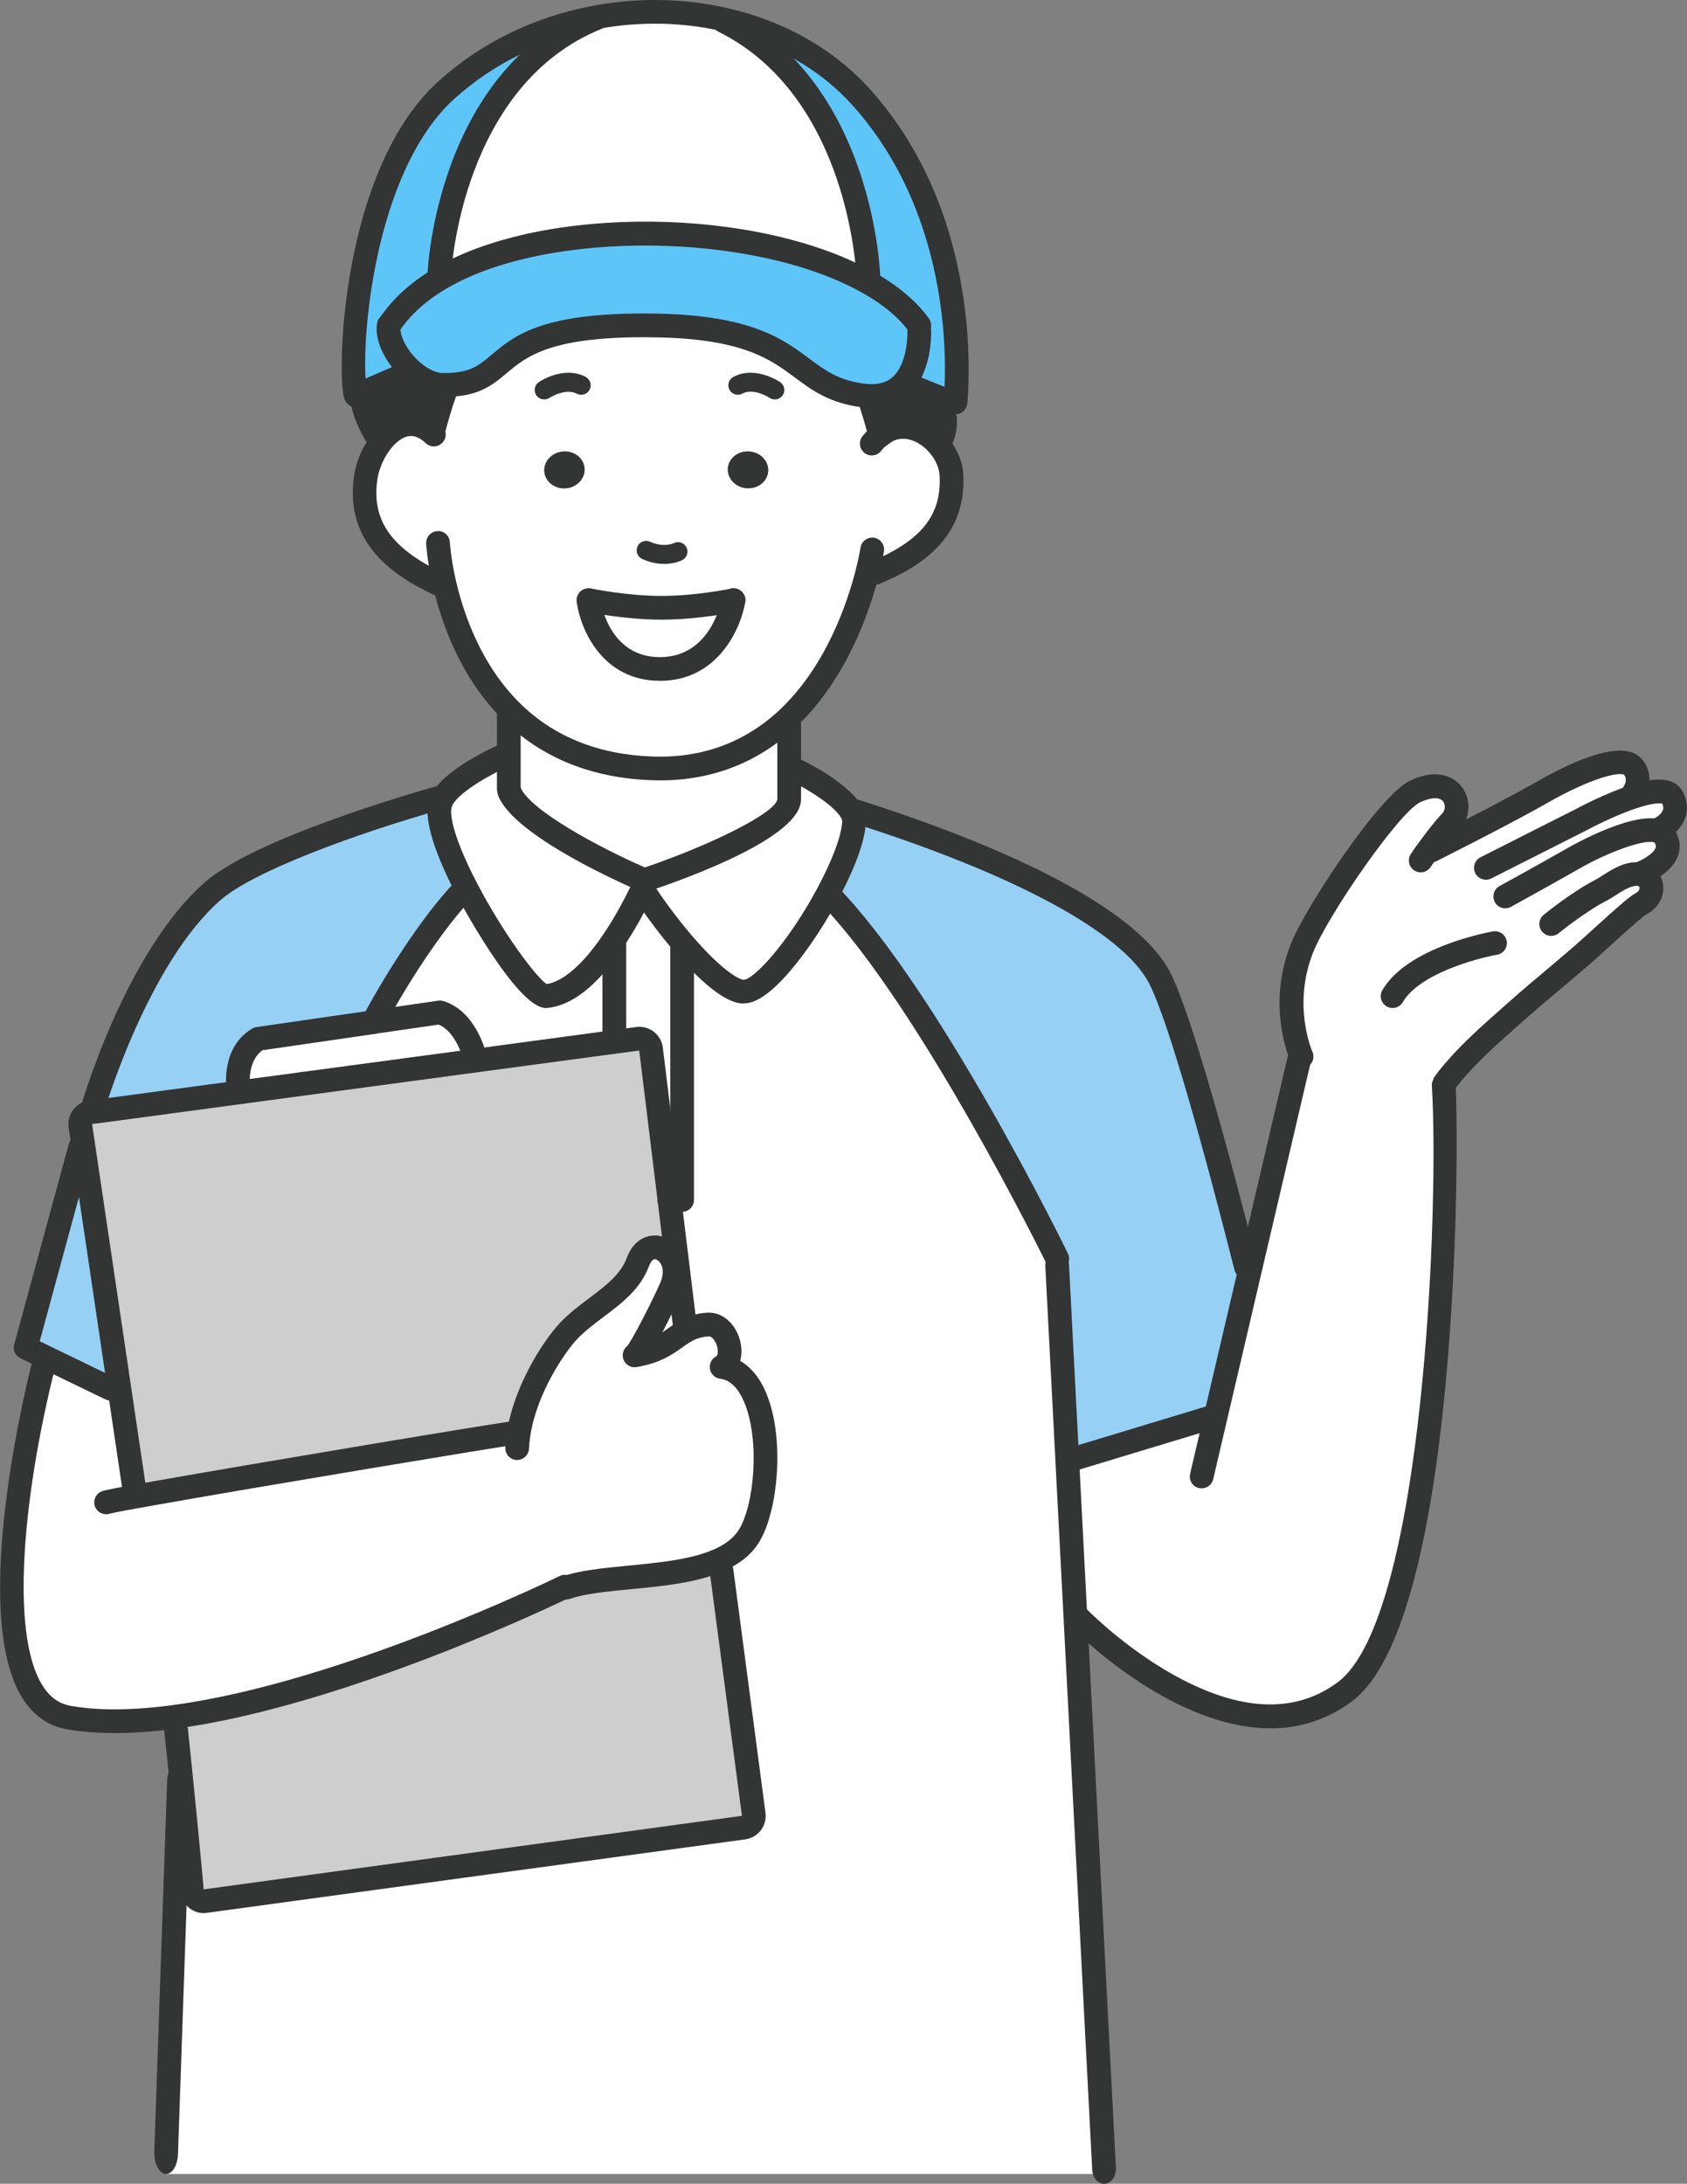
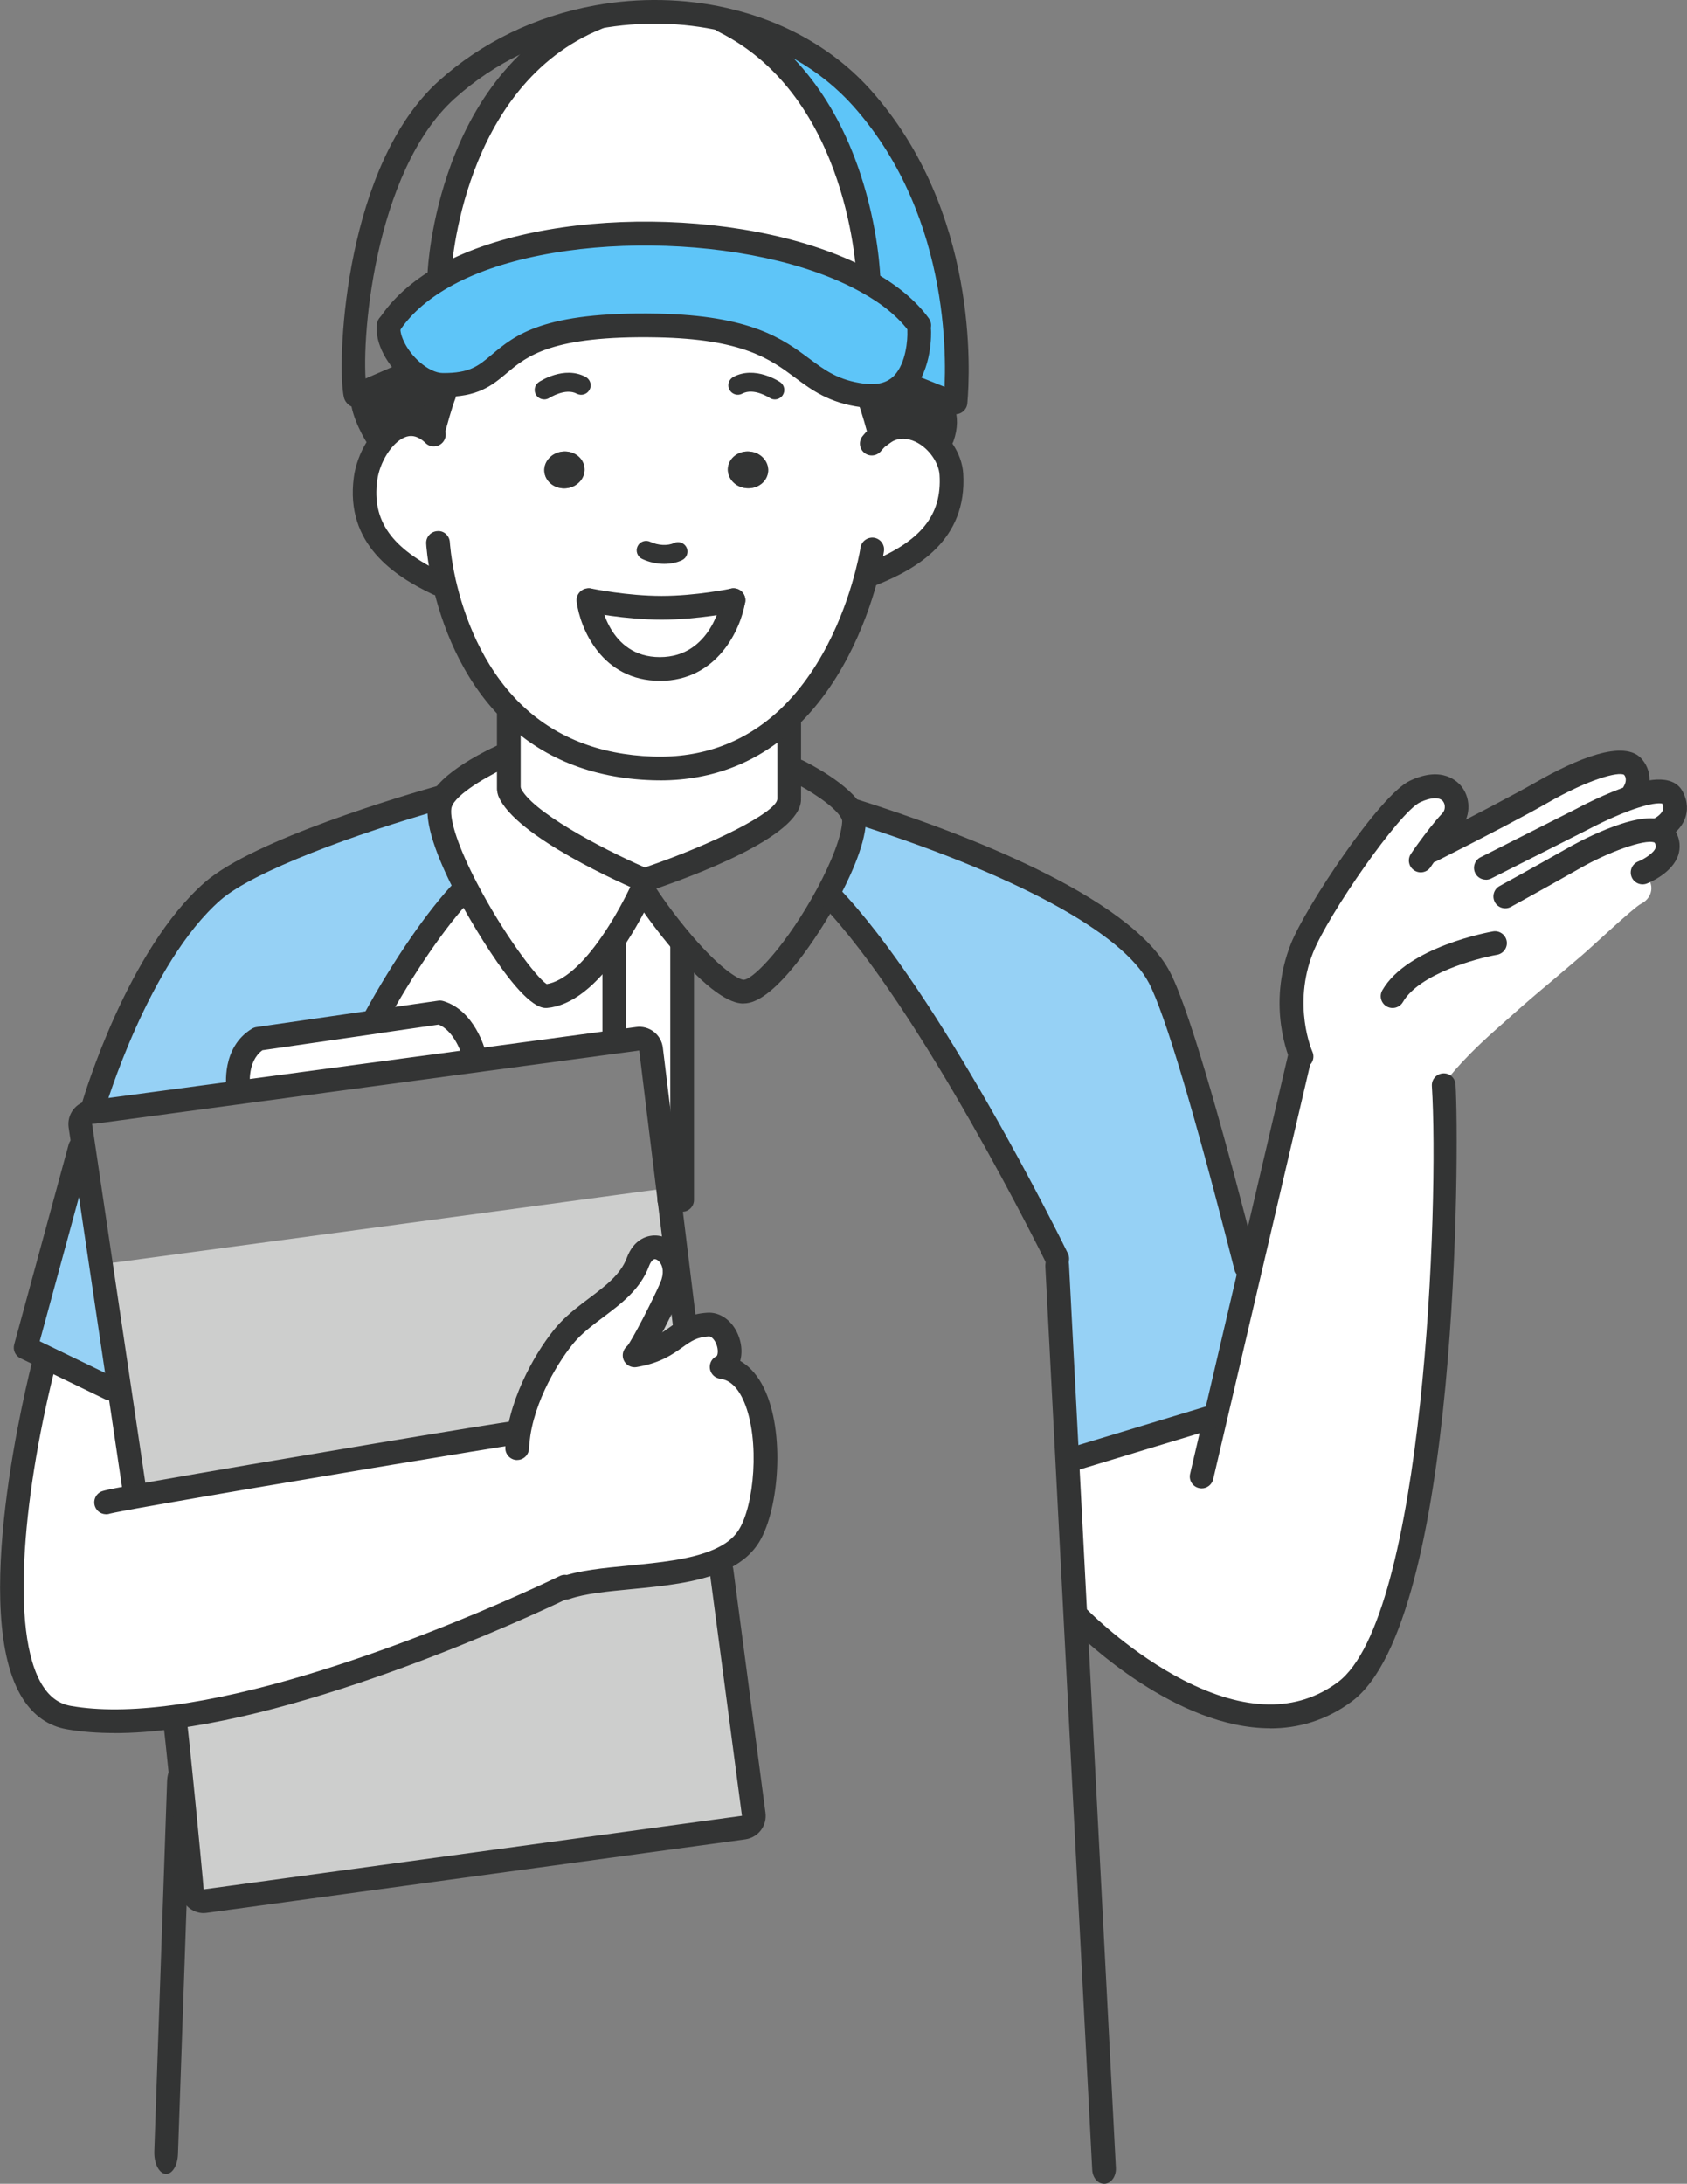
<svg xmlns="http://www.w3.org/2000/svg" id="_レイヤー_2" data-name="レイヤー 2" viewBox="0 0 311.37 402.87">
  <rect x="0" y="0" width="311.37" height="402.87" fill="#808080" stroke="none" />
  <defs>
    <style>
      .cls-1 {
        fill: #cdcecd;
      }

      .cls-2 {
        fill: #fff;
      }

      .cls-3 {
        fill: #333434;
      }

      .cls-4 {
        fill: #5ec5f8;
      }

      .cls-5 {
        fill: #96d1f5;
      }
    </style>
  </defs>
  <g id="_レイヤー_1-2" data-name="レイヤー 1">
    <g>
      <g>
        <path class="cls-2" d="M112.91,173.98c-3.4,4.96-7.69,9.4-12.17,9.79-2.08.18-9.53-10.05-14.62-19.84l-.6.32c-5.15,5.36-11.44,14.76-16.39,23.85l.07.42,12-1.73c4.69,1.4,6.29,7.71,6.29,7.71l.16,1.17,25.81-3.49-.07-.58v-17.29s-.47-.33-.47-.33Z" />
-         <path class="cls-2" d="M117.32,250.01c7.46-1.35,7.58-5.29,13.38-5.66,3.33-.21,5.36,5.6,2.84,7.71l-.02.16c9.65,1.73,9.25,24.41,4.55,31.4-1.26,1.89-3.17,3.24-5.45,4.24l.54,1.89,5.94,44.96c.16,1.21-.67,2.29-1.84,2.47l-99.39,13.56c-1.19.16-2.28-.68-2.43-1.87,0,0-1.16-12.21-2.12-21.7l-.3.04-2.36,38.3-.14,35.56h173.25v-35.63l-4.34-66.59-1.94-29.77-2.36-36.08v-.79s-23.2-47.43-41.94-66.92l-.47-.26c-4.69,8.7-11.58,17.55-15.18,17.9-2.71.25-7.39-4.12-11.56-8.98l-.07.07v47.37h-2.35s1.56,12.71,1.56,12.71l-.61.07c.07.98-.09,2.1-.6,3.27-1.21,2.82-5.45,11.28-6.6,12.47l.02.11Z" />
        <path class="cls-1" d="M32.19,316.73l.11.81c.25,1.89.61,5.5,1.03,9.61.96,9.49,2.12,21.7,2.12,21.7.16,1.19,1.24,2.03,2.43,1.87l99.39-13.56c1.17-.18,2-1.26,1.84-2.47l-5.94-44.96-.54-1.89c-8.16,3.57-21.3,2.64-28.18,5.04l-.19-.18c-.51.25-40.49,19.79-72.07,24.01Z" />
-         <path class="cls-1" d="M123.56,221.37l-3.4-27.86c-.16-1.21-1.26-2.05-2.47-1.89l-4.24.56-25.81,3.49-43.54,5.85-26.71,3.59-.7.09c-1.19.16-2.03,1.26-1.87,2.45l.6,3.99,6.57,44.29,2.75,18.46,4.34.98c20.05-3.56,65.01-11.02,65.87-11.02l.79.12c1.26-8.06,6.43-15.99,9.21-18.93,4.29-4.52,10.67-7.01,12.8-12.73,1.72-4.62,6.41-2.75,6.76,1.35l.61-.07-1.56-12.71Z" />
+         <path class="cls-1" d="M123.56,221.37c-.16-1.21-1.26-2.05-2.47-1.89l-4.24.56-25.81,3.49-43.54,5.85-26.71,3.59-.7.09c-1.19.16-2.03,1.26-1.87,2.45l.6,3.99,6.57,44.29,2.75,18.46,4.34.98c20.05-3.56,65.01-11.02,65.87-11.02l.79.12c1.26-8.06,6.43-15.99,9.21-18.93,4.29-4.52,10.67-7.01,12.8-12.73,1.72-4.62,6.41-2.75,6.76,1.35l.61-.07-1.56-12.71Z" />
        <polygon class="cls-5" points="14.8 211.72 4.75 248.62 8.44 250.41 20.35 256.17 21.98 255.93 15.41 211.64 14.8 211.72" />
        <path class="cls-5" d="M81.11,147.15c-13.27,3.75-34.68,10.98-41.84,17.23-13.96,12.19-22.01,39.61-22.01,39.61l.14,1.1,26.71-3.59-.12-.96s-.89-6.15,3.68-8.9l21.54-3.12v-.02s-.07-.42-.07-.42c4.96-9.09,11.24-18.49,16.39-23.85l.6-.32c-3.17-6.08-5.43-12-4.96-15.17.07-.44.23-.88.46-1.31l-.51-.3Z" />
        <path class="cls-5" d="M157.2,149.89c.3.56.46,1.14.44,1.68-.14,3.26-2.15,8.34-4.92,13.45l.47.26c18.74,19.49,41.94,66.92,41.94,66.92v.79s2.36,36.08,2.36,36.08l1.24-.09,25.64-7.76h.02l6.39-27.27-.82-.19c-5.06-19.91-12.05-45.83-15.95-53.38-7.09-13.64-39.18-25.34-56.25-30.74l-.56.25Z" />
-         <path class="cls-4" d="M68.02,71.97l7.86-3.4.12-.14c-2.7-2.36-4.62-5.9-4.26-8.42h.05c2.28-3.52,5.66-6.46,9.82-8.86l-.53-.89s1.61-35.92,29.18-46.99l-.02-.12c-10.14,1.82-19.91,6.29-27.83,13.43-15.9,14.34-18.18,47.34-16.92,55.73l.26.63,2.24-.96Z" />
        <path class="cls-4" d="M71.75,60.01c-.37,2.52,1.56,6.06,4.26,8.42,1.72,1.51,3.75,2.56,5.67,2.57,14.55.18,6.04-11.61,39.63-10.96,27.32.53,24.27,11.07,37.9,12.91.58.07,1.14.12,1.66.12,9.4,0,8.77-12.08,8.77-12.08v-.98c-2.22-3.06-5.53-5.76-9.63-8.02-19.93-11.1-58.28-12.43-78.39-.84-4.17,2.4-7.55,5.34-9.82,8.86h-.05Z" />
        <path class="cls-4" d="M170.91,72.35l4.71,1.87h.74c.82-9.26.7-35.94-17.2-56.06-6.66-7.48-15.69-12.35-25.55-14.57l-.07.28c25.9,12.82,26.76,47.64,26.76,47.64l-.28.47c4.1,2.26,7.41,4.96,9.63,8.02v.98s.63,12.08-8.77,12.08v.58s2.82,0,2.82,0l4.57-1.72s1.19.14,2.52.74l.12-.32Z" />
        <path class="cls-2" d="M117.69,191.62c1.21-.16,2.31.68,2.47,1.89l3.4,27.86h2.35s0-47.37,0-47.37l.07-.07c-3.03-3.56-5.81-7.41-7.37-9.93-1.31,2.75-3.27,6.5-5.69,9.98l.47.33v17.29s.07.58.07.58l4.24-.56Z" />
        <path class="cls-2" d="M81.11,50.25l.53.89c20.11-11.59,58.46-10.26,78.39.84l.28-.47s-.86-34.82-26.76-47.64l.07-.28c-7.53-1.72-15.53-1.87-23.35-.46l.02.12c-27.57,11.07-29.18,46.99-29.18,46.99Z" />
        <path class="cls-2" d="M160.88,73.65h-.42s.54,1.19,2.01,6.62c0,.02.02.04.02.05,0,0,.39-.32,1.02-.74.02-.02.05-.04.09-.05,5.34-2.84,11.65,2.68,12,7.93.63,9.89-5.97,14.96-14.57,18.41l-.96-.19c-1.61,6.34-5.66,18.3-14.5,26.73-5.97,5.66-14.1,9.72-25.13,9.35-11.82-.4-20.14-4.71-25.97-10.44-7.6-7.48-10.98-17.32-12.49-23.92l-1.19.28c-8.35-3.99-14.62-9.47-13.33-19.3.75-5.83,6.23-12.99,11.75-8.95l.26-.33c.32.23.51.39.51.39,1.49-5.48,2.03-6.67,2.03-6.67h-3.26s-4.55-1.7-4.55-1.7c0,0-3.2-.26-6.06,1.09l-.11-.23,7.86-3.4.12-.14c1.72,1.51,3.75,2.56,5.67,2.57,14.55.18,6.04-11.61,39.63-10.96,27.32.53,24.27,11.07,37.9,12.91.58.07,1.14.12,1.66.12v.58ZM104.5,90.08c2.03-.19,3.56-1.86,3.38-3.73-.16-1.87-1.96-3.24-4.01-3.05s-3.57,1.86-3.4,3.73c.18,1.87,1.98,3.24,4.03,3.05ZM121.79,123.42c11.54,0,13.59-12.7,13.59-12.7,0,0-6.62,1.4-13.27,1.4-6.67,0-13.36-1.4-13.36-1.4h-.14s1.66,12.7,13.19,12.7ZM141.77,87.01c.16-1.86-1.35-3.54-3.4-3.71-2.05-.19-3.85,1.17-4.03,3.05-.16,1.87,1.35,3.54,3.4,3.71,2.05.19,3.85-1.17,4.03-3.05Z" />
        <path class="cls-2" d="M122.11,112.13c-6.67,0-13.36-1.4-13.36-1.4h-.14s1.66,12.7,13.19,12.7c11.54,0,13.59-12.7,13.59-12.7,0,0-6.62,1.4-13.27,1.4Z" />
        <path class="cls-2" d="M93.91,139.1v6.43s.12.51.12.51c2.77,6.9,24.9,16.34,24.9,16.34,0,0,26.59-8.9,26.73-14.83v-.39s0-4.89,0-4.89v-9.75s-.11-.11-.11-.11c-5.97,5.66-14.1,9.72-25.13,9.35-11.82-.4-20.14-4.71-25.97-10.44l-.54.54v7.23Z" />
-         <path class="cls-2" d="M118.94,162.37l-.33,1.63c1.56,2.52,4.34,6.37,7.37,9.93,4.17,4.87,8.84,9.23,11.56,8.98,3.61-.35,10.49-9.19,15.18-17.9,2.77-5.11,4.78-10.19,4.92-13.45.02-.54-.14-1.12-.44-1.68-2-3.71-9.93-7.62-9.93-7.62h-1.61s0,4.89,0,4.89v.39c-.14,5.94-26.73,14.83-26.73,14.83Z" />
        <path class="cls-2" d="M81.16,148.76c-.47,3.17,1.79,9.09,4.96,15.17,5.1,9.79,12.54,20.02,14.62,19.84,4.48-.39,8.77-4.83,12.17-9.79,2.42-3.49,4.38-7.23,5.69-9.98l.33-1.63s-22.14-9.44-24.9-16.34l-.12-.51v-6.43s-.28,0-.28,0c0,0-9.68,4.15-12.01,8.35-.23.44-.39.88-.46,1.31Z" />
        <path class="cls-2" d="M44.1,201.51l43.54-5.85-.16-1.17s-1.59-6.3-6.29-7.71l-12,1.73v.02l-21.54,3.12c-4.57,2.75-3.68,8.9-3.68,8.9l.12.96Z" />
        <path class="cls-2" d="M130.7,244.35c-5.8.37-5.92,4.31-13.38,5.66l-.02-.11c1.16-1.19,5.39-9.65,6.6-12.47.51-1.17.67-2.29.6-3.27-.35-4.1-5.04-5.97-6.76-1.35-2.14,5.73-8.51,8.21-12.8,12.73-2.78,2.94-7.95,10.88-9.21,18.93l-.79-.12c-.86,0-45.81,7.46-65.87,11.02l-4.34-.98-2.75-18.46-1.63.25-11.91-5.76-.14.28c-5.52,21.35-12.28,63.29,4.38,66.18,5.71,1,12.4.82,19.51-.14,31.58-4.22,71.56-23.77,72.07-24.01l.19.18c6.88-2.4,20.02-1.47,28.18-5.04,2.28-1,4.19-2.35,5.45-4.24,4.69-6.99,5.1-29.67-4.55-31.4l.02-.16c2.52-2.1.49-7.92-2.84-7.71Z" />
        <path class="cls-2" d="M266.38,200.18c.26-.42,2.64-3.92,9.32-9.89,9.11-8.14,6.94-6.04,16.32-14.08,1.96-1.68,9.51-8.79,10.84-9.46,2.63-1.3,2.47-4.61.19-5.36l.12-.42s6.73-2.64,4.01-6.8c-.23-.37-.58-.63-1.03-.79l.18-.44s4.34-2.05,2.31-5.9c-.82-1.54-3.73-1.16-6.88-.14l-.23-.68s1.68-2.52-.14-4.73c-2.52-3.1-13.92,3.03-16.8,4.68-6.37,3.64-17.99,9.49-20.11,10.56l-.79-.05c1.12-1.54,2.7-3.64,4.13-5.15,2.54-2.68.4-8.84-6.66-5.5-4.66,2.22-18,21.77-20.84,28.88-4.31,10.81-.11,20-.11,20h-.32s-9.12,39.04-9.12,39.04l-6.39,27.27h-.02l-25.64,7.76-1.24.09,1.94,29.77c2.56,2.54,29.09,27.92,48.79,13.27,17.36-12.92,19.42-92.98,18.23-111.89l-.09-.04Z" />
        <path class="cls-3" d="M78.74,72.81l-4.55-1.7s-3.2-.26-6.06,1.09c-.28.14-.58.3-.86.47-1.17.72.79,5.6,2.4,8,0,0,1.49-3.57,4.34-3.66,2.15-.07,4.45,1.37,5.45,2.08.32.23.51.39.51.39,1.49-5.48,2.03-6.67,2.03-6.67h-3.26Z" />
        <path class="cls-3" d="M103.87,83.3c-2.05.19-3.57,1.86-3.4,3.73.18,1.87,1.98,3.24,4.03,3.05,2.03-.19,3.56-1.86,3.38-3.73-.16-1.87-1.96-3.24-4.01-3.05Z" />
        <path class="cls-3" d="M134.35,86.35c-.16,1.87,1.35,3.54,3.4,3.71,2.05.19,3.85-1.17,4.03-3.05.16-1.86-1.35-3.54-3.4-3.71-2.05-.19-3.85,1.17-4.03,3.05Z" />
        <path class="cls-3" d="M162.47,80.27s.02.04.02.05c0,0,.39-.32,1.02-.74-.35.19-.7.42-1.03.68Z" />
        <path class="cls-3" d="M163.7,73.65h-2.82s-.42,0-.42,0c0,0,.54,1.19,2.01,6.62.33-.26.68-.49,1.03-.68.02-.02.05-.04.09-.05,1.16-.75,3.05-1.75,4.85-1.7,2.85.09,5.46,2.84,5.46,2.84,1.68-4.8-.93-7.02-3.12-8-1.33-.6-2.52-.74-2.52-.74l-4.57,1.72Z" />
      </g>
      <g>
        <path class="cls-3" d="M93.91,147.71c1.21,0,2.19-.98,2.19-2.19v-13.66c0-1.21-.98-2.19-2.19-2.19s-2.19.98-2.19,2.19v13.66c0,1.21.98,2.19,2.19,2.19Z" />
        <path class="cls-3" d="M145.66,149.34c1.21,0,2.19-.98,2.19-2.19v-14.64c0-1.21-.98-2.19-2.19-2.19s-2.19.98-2.19,2.19v14.64c0,1.21.98,2.19,2.19,2.19Z" />
        <path class="cls-3" d="M30.67,401.06c1.15,0,2.11-1.59,2.18-3.66l2.36-68.26c.07-2.15-.84-4-2.05-4.14-1.25-.09-2.25,1.51-2.32,3.65l-2.36,68.26c-.07,2.15.84,4,2.05,4.14.05,0,.09,0,.14,0Z" />
        <path class="cls-3" d="M203.78,402.87s.1,0,.14,0c1.21-.1,2.12-1.41,2.04-2.93l-8.65-166.57c-.08-1.52-1.1-2.65-2.33-2.57-1.21.1-2.12,1.41-2.04,2.93l8.65,166.57c.08,1.46,1.04,2.57,2.18,2.57Z" />
        <path class="cls-3" d="M229.97,235.94c.18,0,.36-.02.54-.07,1.17-.3,1.88-1.49,1.58-2.66-5.17-20.32-12.16-46.17-16.13-53.85-7.38-14.2-39.22-26.03-57.54-31.82-1.16-.37-2.38.28-2.75,1.43-.36,1.15.28,2.38,1.43,2.75,30.07,9.5,50.11,20.31,54.97,29.66,2.99,5.78,8.45,24.08,15.78,52.91.25.99,1.14,1.65,2.12,1.65Z" />
        <path class="cls-3" d="M240.23,197.1c.3,0,.61-.06.91-.2,1.1-.5,1.58-1.8,1.08-2.9h0c-.04-.08-3.74-8.54.14-18.28,2.79-7,15.86-25.86,19.75-27.71,1.99-.94,3.63-1,4.25-.15.45.62.4,1.61-.13,2.16-1.54,1.62-3.2,3.84-4.32,5.37-.91,1.23-1.51,2.15-1.51,2.15-.67,1.01-.39,2.37.62,3.03,1.01.67,2.37.39,3.03-.62.01-.02.56-.85,1.39-1.98,1.05-1.44,2.59-3.5,3.95-4.94,1.98-2.09,2.19-5.42.5-7.75-.74-1.02-3.61-4.11-9.68-1.24-5.6,2.67-19.21,23.22-21.94,30.05-4.6,11.54-.25,21.31-.06,21.72.37.81,1.16,1.28,1.99,1.28Z" />
        <path class="cls-3" d="M264.22,159.08c.27,0,.55-.05.82-.16,0,0,.2-.08.55-.28,8.89-4.48,16.02-8.23,20.1-10.56,7.55-4.33,13.02-5.77,14.07-5.14.68.83.07,1.9-.05,2.11-.63,1.02-.34,2.37.66,3.01,1.01.65,2.34.38,3-.61.96-1.44,1.98-4.61-.27-7.34-3.24-3.97-12.43.08-19.57,4.17-4.01,2.29-11.07,6-19.89,10.45-.04.02-.19.1-.22.12-1.1.48-1.65,1.78-1.18,2.89.36.84,1.15,1.35,2,1.35Z" />
        <path class="cls-3" d="M274.26,162.3c.33,0,.67-.08.99-.24l17.88-9.04c.1-.05,4.99-2.68,9.29-4.03,2.89-.93,4.05-.81,4.38-.74.27.59.21.95.13,1.17-.27.8-1.34,1.45-1.54,1.54-1.09.52-1.56,1.82-1.05,2.91.52,1.09,1.83,1.56,2.91,1.05.3-.14,2.93-1.45,3.82-4.12.36-1.07.56-2.77-.51-4.79-1.94-3.63-7.62-1.81-9.49-1.2-4.68,1.48-9.77,4.21-9.98,4.33l-17.83,9.01c-1.08.54-1.51,1.86-.97,2.94.38.76,1.15,1.2,1.95,1.2Z" />
        <path class="cls-3" d="M275.91,166.43c-.58-1.06-.19-2.39.87-2.97,0,0,5.82-3.18,12.83-7.16.49-.28,12.15-6.92,17.25-4.99.94.32,1.69.91,2.15,1.66,1.26,1.92,1.1,3.63.76,4.73-1.07,3.36-5.32,5.11-5.8,5.3-1.12.44-2.39-.11-2.83-1.23-.44-1.12.1-2.39,1.22-2.84,1.12-.45,2.92-1.57,3.23-2.56.04-.13.12-.38-.21-.94,0,0-.01,0-.02,0-1.86-.71-8.82,1.93-13.59,4.67-7.05,4-12.9,7.2-12.9,7.2-.33.18-.69.27-1.05.27-.77,0-1.53-.41-1.92-1.14ZM305.33,155.34s0-.01-.01-.02c0,0,0,.01.01.02Z" />
-         <path class="cls-3" d="M267.96,201.69c.09-.1.2-.24.27-.35.02-.03,2.13-3.35,8.92-9.43,5.8-5.19,6.98-6.18,9.56-8.34,1.45-1.22,3.34-2.8,6.73-5.71.61-.52,1.74-1.55,3.06-2.75,2.27-2.07,6.5-5.92,7.37-6.43,2.01-.99,3.25-3.03,3.1-5.18-.14-1.97-1.38-3.58-3.23-4.19-.76-.26-1.66-.33-2.64-.19-2.07.3-4.01,1.54-5.42,2.45-.41.26-.76.49-1.02.63-4.48,2.28-9.53,6.4-9.74,6.57-.94.77-1.07,2.14-.31,3.08.76.94,2.14,1.08,3.08.31.05-.04,4.9-3.99,8.94-6.05.36-.18.86-.49,1.43-.86,1.07-.69,2.54-1.64,3.65-1.8.42-.06.6,0,.62,0,.1.03.25.08.27.35,0,.14-.01.63-.71.98-1.04.52-3.31,2.52-8.34,7.09-1.28,1.16-2.37,2.16-2.96,2.66-3.37,2.89-5.25,4.47-6.69,5.68-2.62,2.2-3.81,3.2-9.66,8.43-7.25,6.49-9.62,10.21-9.71,10.37l1.82,1.2,1.62,1.47Z" />
        <path class="cls-3" d="M257.03,185.96c.76,0,1.49-.39,1.9-1.09,3-5.19,13.56-8.06,17.38-8.73,1.19-.21,1.99-1.34,1.78-2.53-.21-1.19-1.36-1.99-2.53-1.78-.64.11-15.79,2.84-20.42,10.85-.61,1.05-.25,2.39.8,2.99.34.2.72.29,1.09.29Z" />
        <path class="cls-3" d="M172.32,82.18c-.42-.44-2.32-2.11-3.94-2.16-.96,0-2.24.47-3.59,1.35-.04.02-.08.05-.11.07-.47.32-.77.56-.8.58-.66.53-1.56.64-2.32.28-.55-.26-.96-.74-1.14-1.3-.02-.05-.03-.1-.05-.15h0c-1.36-5-1.88-6.26-1.89-6.29-.31-.68-.25-1.47.15-2.09.4-.63,1.1-1,1.84-1h2.84s4.2-1.58,4.2-1.58c.32-.12.68-.17,1.02-.12.16.02,1.57.2,3.16.91,4.36,1.95,5.96,5.96,4.29,10.72-.25.72-.86,1.26-1.61,1.42-.15.03-.31.05-.46.05-.59,0-1.17-.24-1.59-.68ZM168.51,75.65c1.28.04,2.49.44,3.52.96-.34-.82-1.04-1.45-2.14-1.94-.55-.24-1.07-.39-1.42-.47l-4.01,1.5c-.25.09-.51.14-.77.14h-.21c.09.32.2.66.31,1.04,1.3-.67,2.89-1.24,4.52-1.24.07,0,.13,0,.2,0Z" />
        <path class="cls-3" d="M67.85,81.89c-1.19-1.78-3.61-6.55-3.03-9.18.18-.83.65-1.51,1.29-1.9.34-.21.7-.41,1.04-.58.01,0,.03-.01.04-.02,3.34-1.58,7.02-1.3,7.17-1.29.2.02.4.06.59.13l4.18,1.56h2.86c.74,0,1.42.38,1.82.99.41.61.47,1.4.18,2.08-.02.05-.55,1.31-1.92,6.37-.19.71-.74,1.28-1.45,1.51-.7.23-1.48.08-2.05-.39-.02-.02-.17-.14-.4-.3-1.16-.84-2.84-1.68-4.1-1.67-1.17.04-2.19,1.84-2.39,2.32-.31.74-1,1.26-1.81,1.34-.07,0-.14.01-.21.01-.73,0-1.41-.36-1.82-.97ZM78.66,76.04c.11-.38.21-.73.31-1.04h-.22c-.26,0-.52-.05-.77-.14l-4.23-1.58c-.71-.02-2.77.02-4.59.85.12.58.4,1.46.8,2.4.99-.91,2.31-1.66,3.98-1.71.08,0,.15,0,.22,0,1.62,0,3.2.57,4.49,1.22ZM68.41,74.54s.02-.01.03-.02c0,0-.02.01-.03.02Z" />
        <path class="cls-3" d="M221.79,274.58c.99,0,1.89-.68,2.13-1.69l18.13-77.48c.28-1.18-.45-2.36-1.63-2.63-1.18-.28-2.35.45-2.63,1.63l-18.13,77.48c-.28,1.18.45,2.36,1.63,2.63.17.04.34.06.5.06Z" />
        <path class="cls-3" d="M198.74,271.16c.21,0,.42-.03.63-.09l25.64-7.76c1.16-.35,1.81-1.57,1.46-2.73-.35-1.16-1.56-1.82-2.73-1.46l-25.64,7.76c-1.16.35-1.81,1.57-1.46,2.73.29.95,1.15,1.55,2.1,1.55Z" />
        <path class="cls-3" d="M234.45,318.86c5.11,0,10.27-1.41,15.09-5,19.8-14.75,19.82-102.49,19.11-113.79-.08-1.21-1.07-2.13-2.32-2.05-1.21.08-2.12,1.12-2.05,2.32,1.36,21.59-1.39,98.11-17.36,110-7.52,5.59-17.12,5.47-28.52-.39-9.35-4.8-16.62-11.89-17.42-12.69l-.21-.21c-.86-.86-2.24-.86-3.1,0-.86.86-.86,2.24,0,3.1l.21.21c2.36,2.35,19.24,18.48,36.55,18.48Z" />
        <path class="cls-3" d="M24.73,276.58c.11,0,.22,0,.33-.02,1.2-.18,2.02-1.29,1.84-2.49l-9.91-66.74.68-.04,100.31-13.49,6.3,51.42c.15,1.2,1.24,2.07,2.44,1.91,1.2-.15,2.05-1.24,1.91-2.44l-6.29-51.43c-.15-1.18-.75-2.22-1.68-2.93-.93-.71-2.09-1.02-3.24-.86l-30.06,4.05-70.93,9.52c-1.17.15-2.2.75-2.91,1.68-.71.93-1.01,2.07-.86,3.23l9.92,66.78c.16,1.09,1.1,1.87,2.16,1.87Z" />
        <path class="cls-3" d="M37.6,352.93c.19,0,.38-.01.57-.04l99.4-13.56c2.41-.36,4.03-2.52,3.71-4.92l-5.94-44.96c-.16-1.2-1.26-2.03-2.46-1.88-1.2.16-2.04,1.26-1.88,2.46l5.94,44.96-99.35,13.57c.02-.1-1.12-12.2-2.08-21.62-.42-4.16-.79-7.75-1.04-9.68-.16-1.2-1.25-2.07-2.45-1.89-1.2.16-2.05,1.25-1.89,2.45.24,1.87.62,5.6,1.03,9.56.96,9.48,2.12,21.68,2.12,21.68.3,2.27,2.18,3.88,4.33,3.88Z" />
        <path class="cls-3" d="M95.45,269.34c1.17,0,2.14-.93,2.19-2.11.03-.71.11-1.49.25-2.43,1.22-7.82,6.35-15.34,8.64-17.76,1.41-1.49,3.09-2.75,4.86-4.08,3.35-2.52,6.81-5.12,8.4-9.39.12-.32.57-1.35,1.15-1.27.49.07,1.27.76,1.38,2.05.05.69-.1,1.46-.42,2.22-1.39,3.24-5.31,10.85-6.18,11.82-.79.89-.75,2.28.12,3.09.87.81,2.2.8,3.03-.05,1.58-1.63,6.11-10.95,7.04-13.13.6-1.39.87-2.88.77-4.29-.27-3.14-2.44-5.67-5.15-6.04-2-.27-4.57.66-5.84,4.09-1.14,3.07-3.96,5.18-6.93,7.42-1.84,1.38-3.74,2.81-5.4,4.57-3.08,3.25-8.45,11.58-9.79,20.1-.17,1.12-.27,2.05-.3,2.93-.05,1.21.9,2.23,2.1,2.27.03,0,.06,0,.09,0Z" />
        <path class="cls-3" d="M133.54,254.25c.49,0,.99-.17,1.4-.51,1.92-1.6,2.46-4.58,1.33-7.4-1.07-2.69-3.34-4.32-5.71-4.17-3.48.22-5.34,1.54-7.13,2.81-1.65,1.17-3.2,2.28-6.5,2.87-.11.02-.21.03-.32.06-1.17.29-1.89,1.47-1.61,2.65.28,1.15,1.42,1.86,2.57,1.63.08-.02.21-.04.27-.05,4.13-.74,6.35-2.32,8.13-3.59,1.59-1.13,2.63-1.87,4.87-2.01h.03c.44,0,1.01.6,1.34,1.42.39.98.36,2.06-.07,2.42-.93.77-1.05,2.15-.28,3.08.43.52,1.06.79,1.68.79Z" />
        <path class="cls-3" d="M104.45,295.09c.24,0,.48-.04.72-.12,2.79-.97,6.91-1.37,11.28-1.79,5.98-.58,12.17-1.18,17.05-3.31,2.89-1.27,4.98-2.91,6.39-5.03,3.68-5.47,5.09-19.43,1.5-27.91-2.09-4.93-5.23-6.45-7.49-6.86l-.32-.05c-1.2-.23-2.33.58-2.54,1.77-.21,1.19.58,2.33,1.77,2.54l.34.06c1.71.31,3.13,1.74,4.2,4.26,2.96,6.98,1.88,19.31-1.11,23.76-.94,1.41-2.41,2.53-4.51,3.45-4.24,1.86-10.07,2.42-15.72,2.97-4.64.45-9.02.87-12.3,2.02-1.14.4-1.74,1.65-1.35,2.79.31.9,1.16,1.47,2.07,1.47Z" />
        <path class="cls-3" d="M43.97,202.74c.11,0,.21,0,.32-.02,1.19-.17,2.02-1.28,1.85-2.47h0s-.56-4.43,2.3-6.5l21.06-3.05c.09-.01.18-.03.27-.06l11.2-1.62c2.59,1.08,4.03,4.65,4.39,6,.3,1.17,1.49,1.88,2.66,1.58,1.17-.3,1.88-1.48,1.58-2.65-.08-.31-1.96-7.53-7.78-9.27-.3-.09-.62-.12-.94-.07l-12,1.73c-.09.01-.18.03-.27.06l-21.27,3.08c-.29.04-.57.14-.82.29-5.75,3.46-4.76,10.78-4.72,11.09.16,1.09,1.09,1.87,2.16,1.87Z" />
        <path class="cls-3" d="M19.6,279.36c.26,0,.52-.05.77-.14.51-.13,2.91-.61,9.08-1.69,19.43-3.44,63.69-10.8,65.64-10.99,1.21,0,2.11-.98,2.11-2.19,0-1.21-1.06-2.19-2.27-2.19-1.27,0-49.32,8.05-66.25,11.05-9.59,1.68-9.82,1.82-10.27,2.11-1.02.65-1.32,2-.67,3.02.42.66,1.12,1.01,1.85,1.01Z" />
        <path class="cls-3" d="M21.13,319.73c3.49,0,7.28-.28,11.36-.83,31.29-4.18,71.03-23.38,72.71-24.2,1.09-.53,1.55-1.84,1.02-2.93-.53-1.09-1.83-1.55-2.91-1.02-1.67.81-40.79,19.72-71.4,23.81-7.38,1-13.72,1.05-18.84.15-2.12-.37-3.81-1.56-5.15-3.64-6.38-9.89-3.34-37.18,2.52-59.83.3-1.17-.4-2.36-1.57-2.67-1.17-.31-2.36.4-2.67,1.57-1.25,4.85-11.95,47.82-1.96,63.3,2.02,3.12,4.74,5,8.08,5.58,2.67.47,5.61.7,8.82.7Z" />
        <path class="cls-3" d="M20.35,258.36c.81,0,1.59-.45,1.97-1.24.53-1.09.07-2.4-1.02-2.92l-13.97-6.76,9.57-35.15c.32-1.17-.37-2.37-1.54-2.69-1.15-.32-2.37.37-2.69,1.54l-10.05,36.9c-.28,1.02.21,2.09,1.16,2.54l15.6,7.55c.31.15.63.22.95.22Z" />
        <path class="cls-3" d="M17.26,206.19c.95,0,1.82-.62,2.1-1.57.08-.27,8.05-26.96,21.35-38.58,6.08-5.31,24.97-12.25,40.99-16.77,1.16-.33,1.84-1.54,1.51-2.7-.33-1.16-1.54-1.84-2.7-1.51-5.53,1.56-33.59,9.76-42.68,17.69-14.28,12.47-22.34,39.5-22.67,40.65-.34,1.16.32,2.38,1.48,2.72.21.06.41.09.62.09Z" />
        <path class="cls-3" d="M122.11,114.32c6.81,0,13.45-1.39,13.73-1.45,1.18-.25,1.94-1.41,1.69-2.59-.25-1.18-1.4-1.94-2.59-1.69-.06.01-6.49,1.35-12.82,1.35-6.37,0-12.85-1.34-12.91-1.35-1.18-.24-2.34.51-2.59,1.69-.25,1.18.51,2.34,1.69,2.59.28.06,6.99,1.45,13.81,1.45Z" />
        <path class="cls-3" d="M121.79,125.61c10.6,0,14.94-9.51,15.75-14.54.19-1.19-.62-2.32-1.81-2.51-1.18-.2-2.32.62-2.51,1.81-.07.44-1.93,10.86-11.43,10.86s-10.96-10.35-11.02-10.79c-.16-1.2-1.28-2.06-2.45-1.89-1.2.16-2.04,1.26-1.89,2.45.66,5.05,4.72,14.6,15.36,14.6Z" />
        <path class="cls-3" d="M121.8,143.97c9.78,0,18.27-3.35,25.26-9.97,9.25-8.81,13.44-21.18,15.12-27.77.7-2.73.96-4.47.97-4.54.18-1.2-.65-2.31-1.84-2.49-1.17-.16-2.31.65-2.49,1.84,0,.02-.24,1.6-.88,4.1-1.56,6.14-5.44,17.63-13.89,25.68-6.45,6.11-14.39,9.06-23.55,8.75-9.98-.34-18.23-3.64-24.51-9.81-7.11-7-10.39-16.29-11.89-22.85-.9-4.04-1.07-6.84-1.07-6.87-.07-1.21-1.1-2.18-2.31-2.06-1.21.07-2.13,1.1-2.06,2.3,0,.13.18,3.16,1.17,7.59,1.63,7.14,5.22,17.26,13.09,25,7.09,6.97,16.32,10.69,27.43,11.07.49.02.97.02,1.45.02Z" />
        <path class="cls-3" d="M80.77,109.87c.82,0,1.6-.46,1.98-1.25.52-1.09.06-2.4-1.03-2.92-9.46-4.52-13.08-9.62-12.1-17.04.44-3.39,2.69-6.96,5.02-7.96,1.12-.48,2.16-.32,3.27.49.18.14.4.31.61.52.86.86,2.24.86,3.1,0,.86-.86.86-2.24,0-3.1-.36-.36-.74-.67-1.09-.94-2.37-1.74-5.06-2.09-7.6-1-4.28,1.84-7.08,7.13-7.63,11.42-1.62,12.31,7.53,18.2,14.55,21.55.3.15.63.21.94.21Z" />
        <path class="cls-3" d="M161.02,108.06c.27,0,.55-.05.82-.16,7.22-2.9,16.73-8.19,15.94-20.58-.25-3.69-2.77-7.49-6.28-9.44-2.94-1.64-6.19-1.74-8.93-.29-.04.02-.09.05-.13.08-.47.26-.91.55-1.32.87-.67.52-1.32,1.17-1.92,1.92-.76.94-.61,2.32.33,3.08.94.76,2.32.61,3.08-.33.4-.49.8-.9,1.21-1.22.25-.2.5-.36.75-.5.03-.02.06-.03.09-.05,1.84-.93,3.57-.37,4.71.26,2.19,1.22,3.89,3.7,4.04,5.9.48,7.47-3.47,12.33-13.2,16.23-1.12.45-1.67,1.73-1.22,2.85.34.85,1.16,1.37,2.03,1.37Z" />
        <path class="cls-3" d="M122.59,104.03c1.19,0,2.33-.23,3.3-.69.87-.42,1.25-1.46.83-2.33-.42-.87-1.46-1.24-2.33-.83-1.15.55-2.95.45-4.38-.23-.88-.41-1.92-.04-2.33.83-.42.87-.04,1.92.83,2.33,1.28.61,2.72.92,4.09.92Z" />
        <path class="cls-3" d="M100.44,73.69c.33,0,.67-.1.97-.29.05-.03,2.96-1.87,5.04-.77.86.45,1.91.13,2.37-.73.45-.85.13-1.91-.73-2.37-3.98-2.12-8.44.82-8.63.95-.8.54-1.02,1.63-.48,2.43.34.5.89.77,1.46.77Z" />
        <path class="cls-3" d="M143.01,73.69c.56,0,1.11-.27,1.45-.77.54-.8.33-1.89-.47-2.43-.19-.13-4.66-3.09-8.64-.95-.85.46-1.17,1.52-.71,2.37.46.85,1.52,1.17,2.37.71,2.11-1.13,4.99.75,5.02.77.3.2.64.3.98.3Z" />
        <path class="cls-3" d="M118.93,164.56c.23,0,.47-.04.69-.11,8.43-2.82,28.06-10.11,28.22-16.86.03-1.21-.93-2.21-2.14-2.24h-.05c-1.19,0-2.16.95-2.19,2.14-.32,2.38-11.65,8.18-24.44,12.54-8.29-3.62-21.25-10.54-22.97-14.81-.45-1.12-1.73-1.67-2.85-1.22-1.12.45-1.67,1.72-1.22,2.85,3.02,7.53,23.72,16.54,26.08,17.54.27.12.57.18.86.18Z" />
        <path class="cls-3" d="M137.19,185.12c.22,0,.4-.02.54-.03,5.55-.54,13.49-12.69,16.91-19.04,1.85-3.42,4.99-9.84,5.18-14.39.03-.94-.21-1.9-.69-2.8-2.27-4.22-10.02-8.12-10.9-8.55-1.08-.54-2.39-.09-2.93,1-.53,1.08-.09,2.4,1,2.93,2.83,1.39,7.76,4.45,8.97,6.69.17.32.18.52.18.58-.11,2.62-1.86,7.29-4.66,12.48-5.37,9.96-11.56,16.58-13.47,16.76-.6.09-3.74-1.29-9.69-8.23-3.24-3.8-5.89-7.57-7.17-9.66-.64-1.03-1.99-1.34-3.01-.71-1.03.63-1.35,1.98-.71,3.01,1.8,2.91,4.77,6.92,7.57,10.2,7.65,8.93,11.32,9.77,12.89,9.77Z" />
        <path class="cls-3" d="M100.75,185.96c.06,0,.12,0,.17,0,4.54-.39,9.18-4,13.79-10.73,2.53-3.65,4.59-7.6,5.86-10.28.52-1.09.06-2.4-1.03-2.92-1.09-.52-2.4-.06-2.92,1.03-1.21,2.53-3.14,6.26-5.52,9.68-3.59,5.24-7.19,8.34-10.2,8.81-1.95-1.26-8.06-9.41-12.86-18.63-3.31-6.34-5.08-11.51-4.73-13.83.03-.17.11-.38.23-.63,1.4-2.53,7.46-5.86,10.93-7.35,1.11-.48,1.63-1.76,1.15-2.87-.48-1.11-1.76-1.63-2.87-1.15-1.06.46-10.45,4.58-13.07,9.3-.37.71-.6,1.38-.7,2.03-.63,4.25,2.47,11.33,5.18,16.52.11.21,11.1,21.02,16.57,21.02Z" />
        <path class="cls-3" d="M195.14,234.39c.32,0,.65-.07.96-.22,1.09-.53,1.53-1.84,1-2.93-.95-1.95-23.57-47.96-42.33-67.47-.84-.87-2.23-.9-3.1-.06-.87.84-.9,2.22-.06,3.1,18.29,19.02,41.33,65.89,41.56,66.36.38.77,1.16,1.23,1.97,1.23Z" />
        <path class="cls-3" d="M69.13,190.29c.77,0,1.53-.41,1.92-1.14,5.2-9.53,11.35-18.49,16.05-23.38.84-.87.81-2.26-.06-3.1-.87-.84-2.26-.81-3.1.06-4.95,5.15-11.37,14.47-16.74,24.32-.58,1.06-.19,2.39.87,2.97.33.18.69.27,1.05.27Z" />
        <path class="cls-3" d="M113.38,193.79c1.21,0,2.19-.98,2.19-2.19v-17.28c0-1.21-.98-2.19-2.19-2.19s-2.19.98-2.19,2.19v17.28c0,1.21.98,2.19,2.19,2.19Z" />
        <path class="cls-3" d="M123.52,223.56h2.38c1.21,0,2.19-.98,2.19-2.19v-47.37c0-1.21-.98-2.19-2.19-2.19s-2.19.98-2.19,2.19v45.18h-.16c-1.21,0-2.21.98-2.21,2.19s.96,2.19,2.17,2.19Z" />
        <path class="cls-3" d="M71.81,62.2c.72,0,1.42-.35,1.84-1,2-3.09,5.06-5.84,9.08-8.15,18.52-10.68,56.28-10.26,76.23.86,3.94,2.17,6.94,4.66,8.93,7.4.71.98,2.08,1.2,3.06.49.98-.71,1.2-2.08.49-3.06-2.37-3.26-5.85-6.17-10.35-8.65-21.42-11.93-60.57-12.33-80.54-.82-4.63,2.67-8.19,5.89-10.57,9.57-.66,1.01-.37,2.37.65,3.03.37.24.78.35,1.19.35Z" />
        <path class="cls-3" d="M176.36,76.42c1.12,0,2.08-.86,2.18-2,.51-5.73,2.05-35.46-17.74-57.71-6.72-7.55-15.95-12.83-26.7-15.25-7.79-1.77-16.16-1.94-24.22-.47-10.97,1.97-20.97,6.8-28.91,13.96-17.1,15.43-18.74,50.19-17.62,57.68l.04.24c.02.15.05.28.08.42.27,1.18,1.43,1.91,2.62,1.65,1.18-.27,1.92-1.44,1.65-2.62l-.07-.43c-1.23-8.23,1.27-40.21,16.23-53.7,7.33-6.62,16.58-11.08,26.75-12.9,7.48-1.36,15.26-1.21,22.47.43,9.86,2.23,18.29,7.03,24.4,13.89,18.6,20.91,17.13,48.99,16.65,54.41-.11,1.2.78,2.27,1.99,2.37.06,0,.13,0,.19,0Z" />
        <path class="cls-3" d="M160.88,75.26c3,0,5.48-1.01,7.36-2.99,3.93-4.14,3.62-11.1,3.6-11.4-.06-1.21-1.04-2.1-2.3-2.07-1.21.06-2.13,1.09-2.07,2.3h0c.07,1.49-.23,5.87-2.41,8.17-1.3,1.36-3.13,1.81-5.58,1.51-4.76-.64-7.14-2.41-10.15-4.65-4.76-3.54-10.68-7.94-27.97-8.27-21.15-.41-26.37,4.02-30.6,7.57-2.47,2.08-4.04,3.43-9.05,3.39-1.25-.01-2.8-.75-4.26-2.03-2.45-2.15-3.74-5.03-3.53-6.46.17-1.2-.66-2.31-1.85-2.48-1.19-.17-2.31.65-2.48,1.85-.54,3.69,2.11,7.87,4.98,10.39,2.27,1.99,4.79,3.1,7.1,3.12,6.55.1,9.16-2.11,11.91-4.42,3.67-3.08,8.26-6.92,27.7-6.55,15.89.3,20.96,4.08,25.44,7.41,3.09,2.3,6.29,4.68,12.21,5.47.7.09,1.35.14,1.96.14Z" />
        <path class="cls-3" d="M175.62,76.42c.87,0,1.69-.52,2.03-1.38.45-1.12-.1-2.4-1.22-2.84l-7.78-3.11c-1.12-.45-2.4.09-2.85,1.21-.45,1.12.09,2.4,1.21,2.85l7.8,3.12c.27.11.54.16.81.16Z" />
        <path class="cls-3" d="M65.72,75.16c.27,0,.54-.05.81-.16l2.36-1.01,7.87-3.4c1.11-.48,1.62-1.77,1.14-2.88-.48-1.11-1.76-1.62-2.88-1.14l-10.1,4.36c-1.1.47-1.66,1.77-1.2,2.88.35.84,1.15,1.36,1.99,1.36Z" />
        <path class="cls-3" d="M81.11,52.44c1.16,0,2.13-.92,2.19-2.09.02-.35,1.9-34.65,27.81-45.06,1.12-.45,1.67-1.73,1.22-2.85-.45-1.12-1.73-1.67-2.85-1.22-11.86,4.76-20.91,14.76-26.16,28.91-3.92,10.56-4.37,19.63-4.39,20.01-.05,1.21.88,2.23,2.09,2.28.03,0,.07,0,.1,0Z" />
        <path class="cls-3" d="M160.3,53.7s.04,0,.06,0c1.21-.03,2.16-1.03,2.13-2.24-.01-.37-.26-9.16-3.78-19.65-4.7-14.05-13.07-24.39-24.2-29.89-1.08-.53-2.4-.09-2.93.99-.54,1.08-.09,2.4.99,2.93,24.39,12.07,25.53,45.39,25.54,45.73.03,1.19,1.01,2.13,2.19,2.13Z" />
      </g>
    </g>
  </g>
</svg>